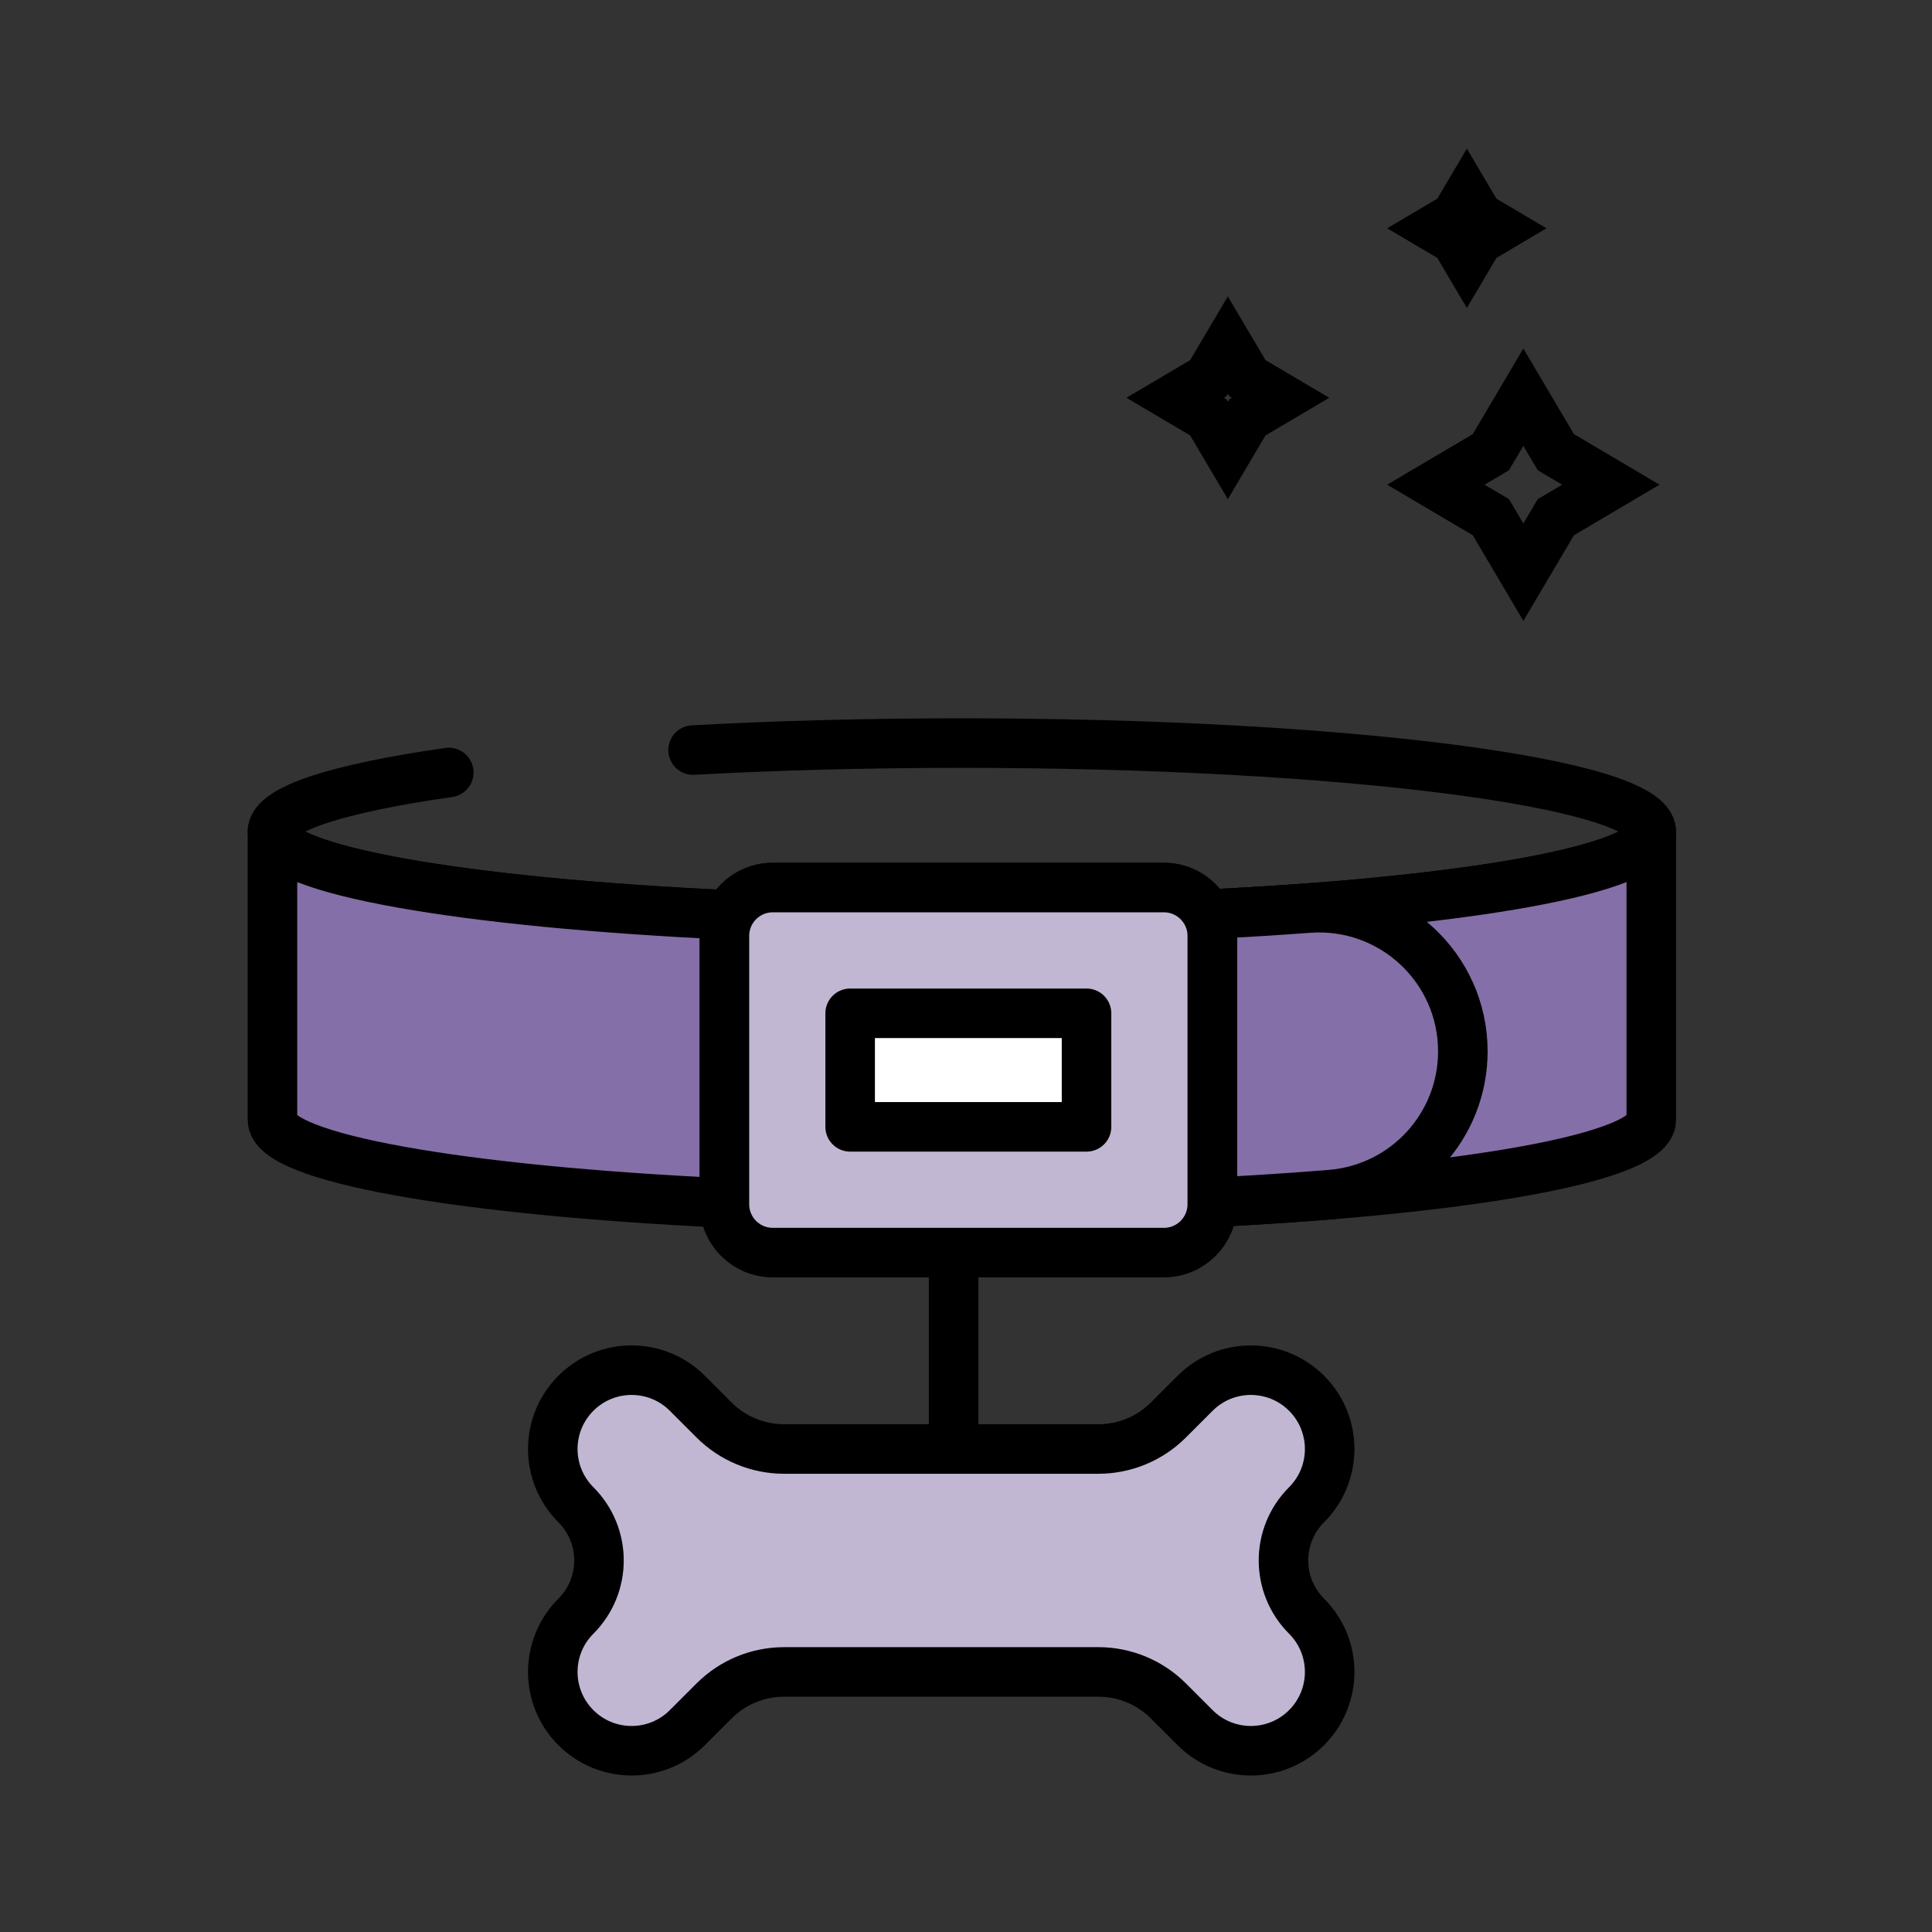
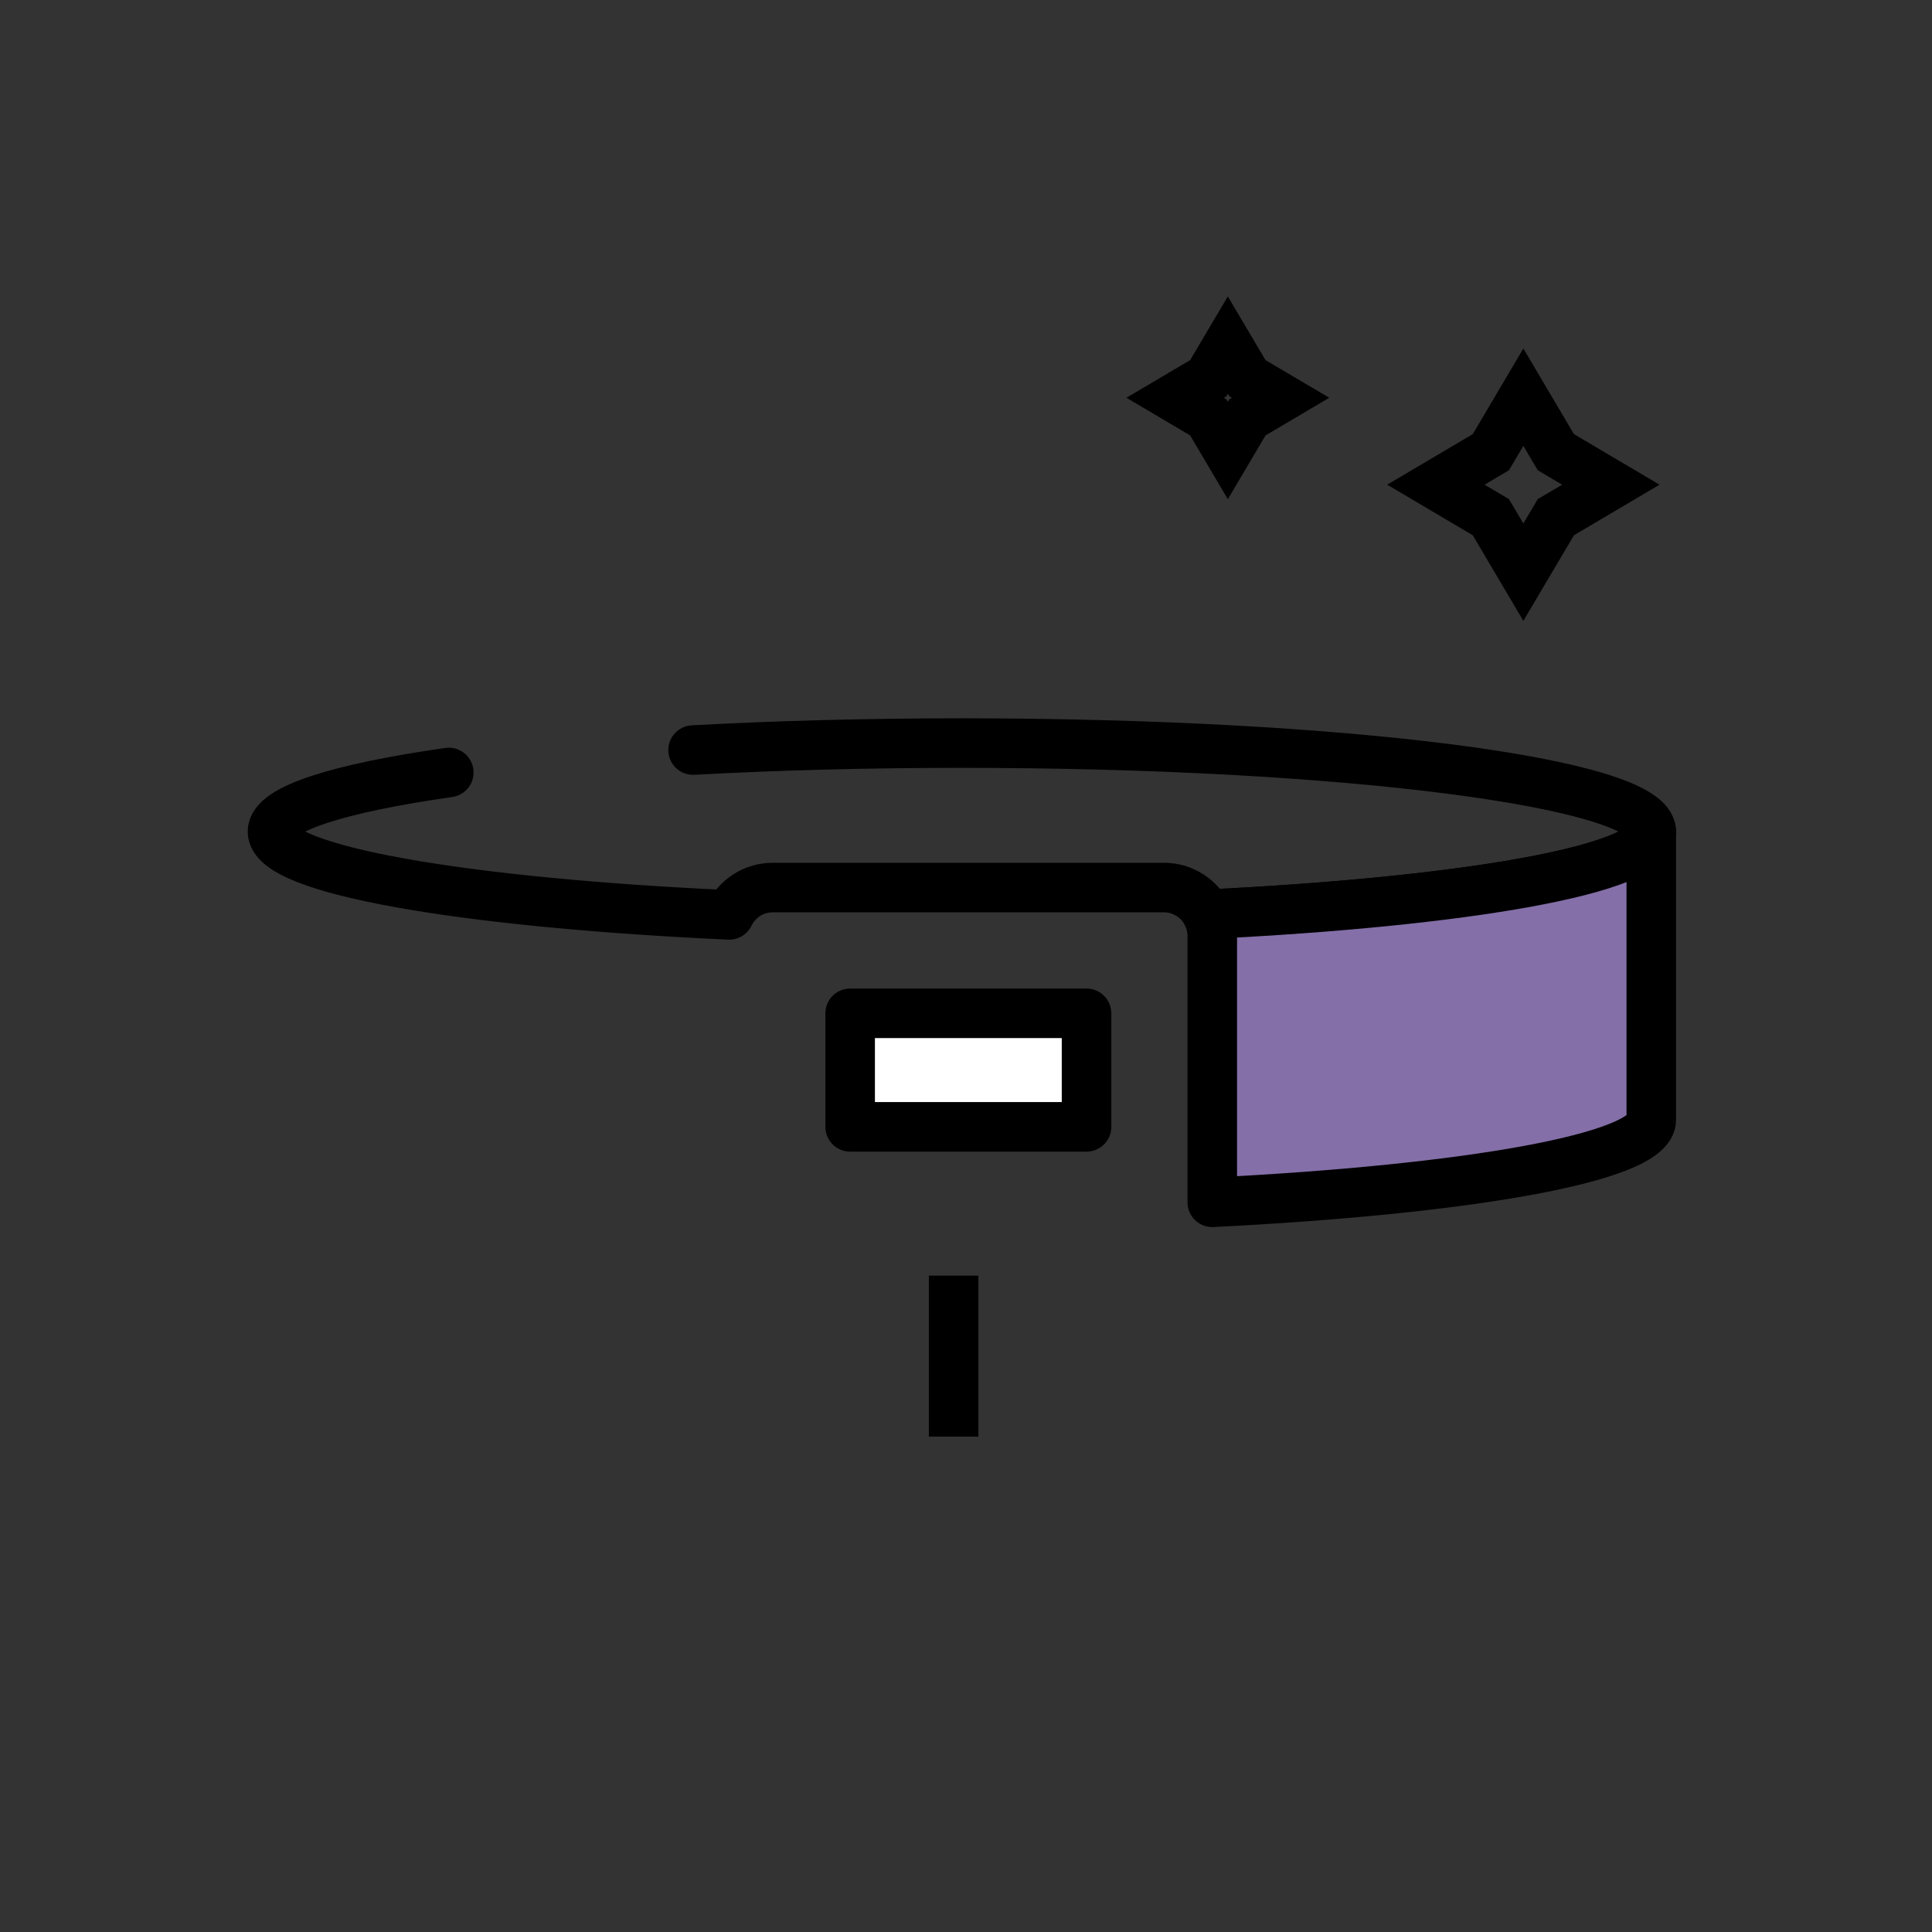
<svg xmlns="http://www.w3.org/2000/svg" fill="none" viewBox="0 0 78 78" height="78" width="78">
  <rect x="0" y="0" width="78" height="78" fill="#333333" stroke="none" />
  <path stroke-width="2" stroke="black" d="M49.571 13.931L50.231 15.047L50.362 15.269L50.583 15.4L51.7 16.059L50.583 16.719L50.362 16.85L50.231 17.071L49.571 18.188L48.911 17.071L48.781 16.85L48.559 16.719L47.443 16.059L48.559 15.4L48.781 15.269L48.911 15.047L49.571 13.931Z" />
-   <path stroke-width="2" stroke="black" d="M59.221 7.966L59.555 8.531L59.686 8.752L59.907 8.883L60.472 9.217L59.907 9.551L59.686 9.681L59.555 9.903L59.221 10.468L58.887 9.903L58.757 9.681L58.535 9.551L57.97 9.217L58.535 8.883L58.757 8.752L58.887 8.531L59.221 7.966Z" />
  <path stroke-width="2" stroke="black" d="M61.502 16.036L62.683 18.035L62.814 18.256L63.035 18.387L65.034 19.568L63.035 20.75L62.814 20.88L62.683 21.102L61.502 23.101L60.321 21.102L60.19 20.88L59.969 20.75L57.97 19.568L59.969 18.387L60.19 18.256L60.321 18.035L61.502 16.036Z" />
  <path stroke-linejoin="round" stroke-linecap="round" stroke-miterlimit="10" stroke-width="2" stroke="black" d="M18.119 31.187C13.694 31.819 11 32.656 11 33.573C11 35.123 18.69 36.442 29.44 36.937C29.756 36.283 30.424 35.833 31.198 35.833H46.991C47.755 35.833 48.417 36.271 48.737 36.912C59.22 36.401 66.667 35.098 66.667 33.573C66.667 31.6 54.205 30 38.833 30C34.983 30 31.316 30.1 27.981 30.282" />
-   <path stroke-linejoin="round" stroke-linecap="round" stroke-miterlimit="10" stroke-width="2" stroke="black" fill="#846FA8" d="M29.44 36.937C29.316 37.194 29.247 37.481 29.247 37.785V48.566C18.598 48.064 11 46.752 11 45.211V33.573C11 35.123 18.69 36.442 29.44 36.937Z" />
  <path stroke-linejoin="round" stroke-linecap="round" stroke-miterlimit="10" stroke-width="2" stroke="black" fill="#846FA8" d="M66.667 33.573V45.211C66.667 46.726 59.317 48.022 48.943 48.54V37.785C48.943 37.472 48.868 37.174 48.737 36.912C59.22 36.401 66.667 35.098 66.667 33.573Z" />
-   <path stroke-linejoin="round" stroke-linecap="round" stroke-miterlimit="10" stroke-width="2" stroke="black" fill="#846FA8" d="M59.059 42.447C59.059 45.47 56.738 47.984 53.725 48.229C52.222 48.351 50.622 48.456 48.943 48.54V37.785C48.943 37.472 48.868 37.174 48.737 36.912C50.157 36.843 51.522 36.759 52.819 36.662C56.187 36.411 59.059 39.07 59.059 42.447Z" />
-   <path stroke-linejoin="round" stroke-linecap="round" stroke-miterlimit="10" stroke-width="2" stroke="black" fill="#C1B7D3" d="M46.991 50.571H31.199C30.121 50.571 29.247 49.697 29.247 48.618V37.785C29.247 36.707 30.121 35.833 31.199 35.833H46.991C48.069 35.833 48.943 36.707 48.943 37.785V48.618C48.943 49.697 48.069 50.571 46.991 50.571Z" />
  <path stroke-linejoin="round" stroke-linecap="round" stroke-miterlimit="10" stroke-width="2" stroke="black" fill="white" d="M34.323 40.91H43.866V45.494H34.323V40.91Z" />
-   <path stroke-width="2" stroke="black" fill="#C1B7D3" d="M28.828 68.672L27.75 69.75C26.507 70.993 24.493 70.993 23.25 69.75C22.007 68.507 22.007 66.493 23.25 65.25C24.493 64.007 24.493 61.993 23.25 60.75C22.007 59.507 22.007 57.493 23.25 56.25C24.493 55.007 26.507 55.007 27.75 56.25L28.828 57.328C29.579 58.079 30.596 58.5 31.657 58.5H44.343C45.404 58.5 46.421 58.079 47.172 57.328L48.25 56.25C49.493 55.007 51.507 55.007 52.75 56.25C53.993 57.493 53.993 59.507 52.75 60.75C51.507 61.993 51.507 64.007 52.75 65.25C53.993 66.493 53.993 68.507 52.75 69.75C51.507 70.993 49.493 70.993 48.25 69.75L47.172 68.672C46.421 67.921 45.404 67.5 44.343 67.5H31.657C30.596 67.5 29.579 67.921 28.828 68.672Z" />
  <path stroke-width="2" stroke="black" d="M38.5 58V51.5" />
</svg>